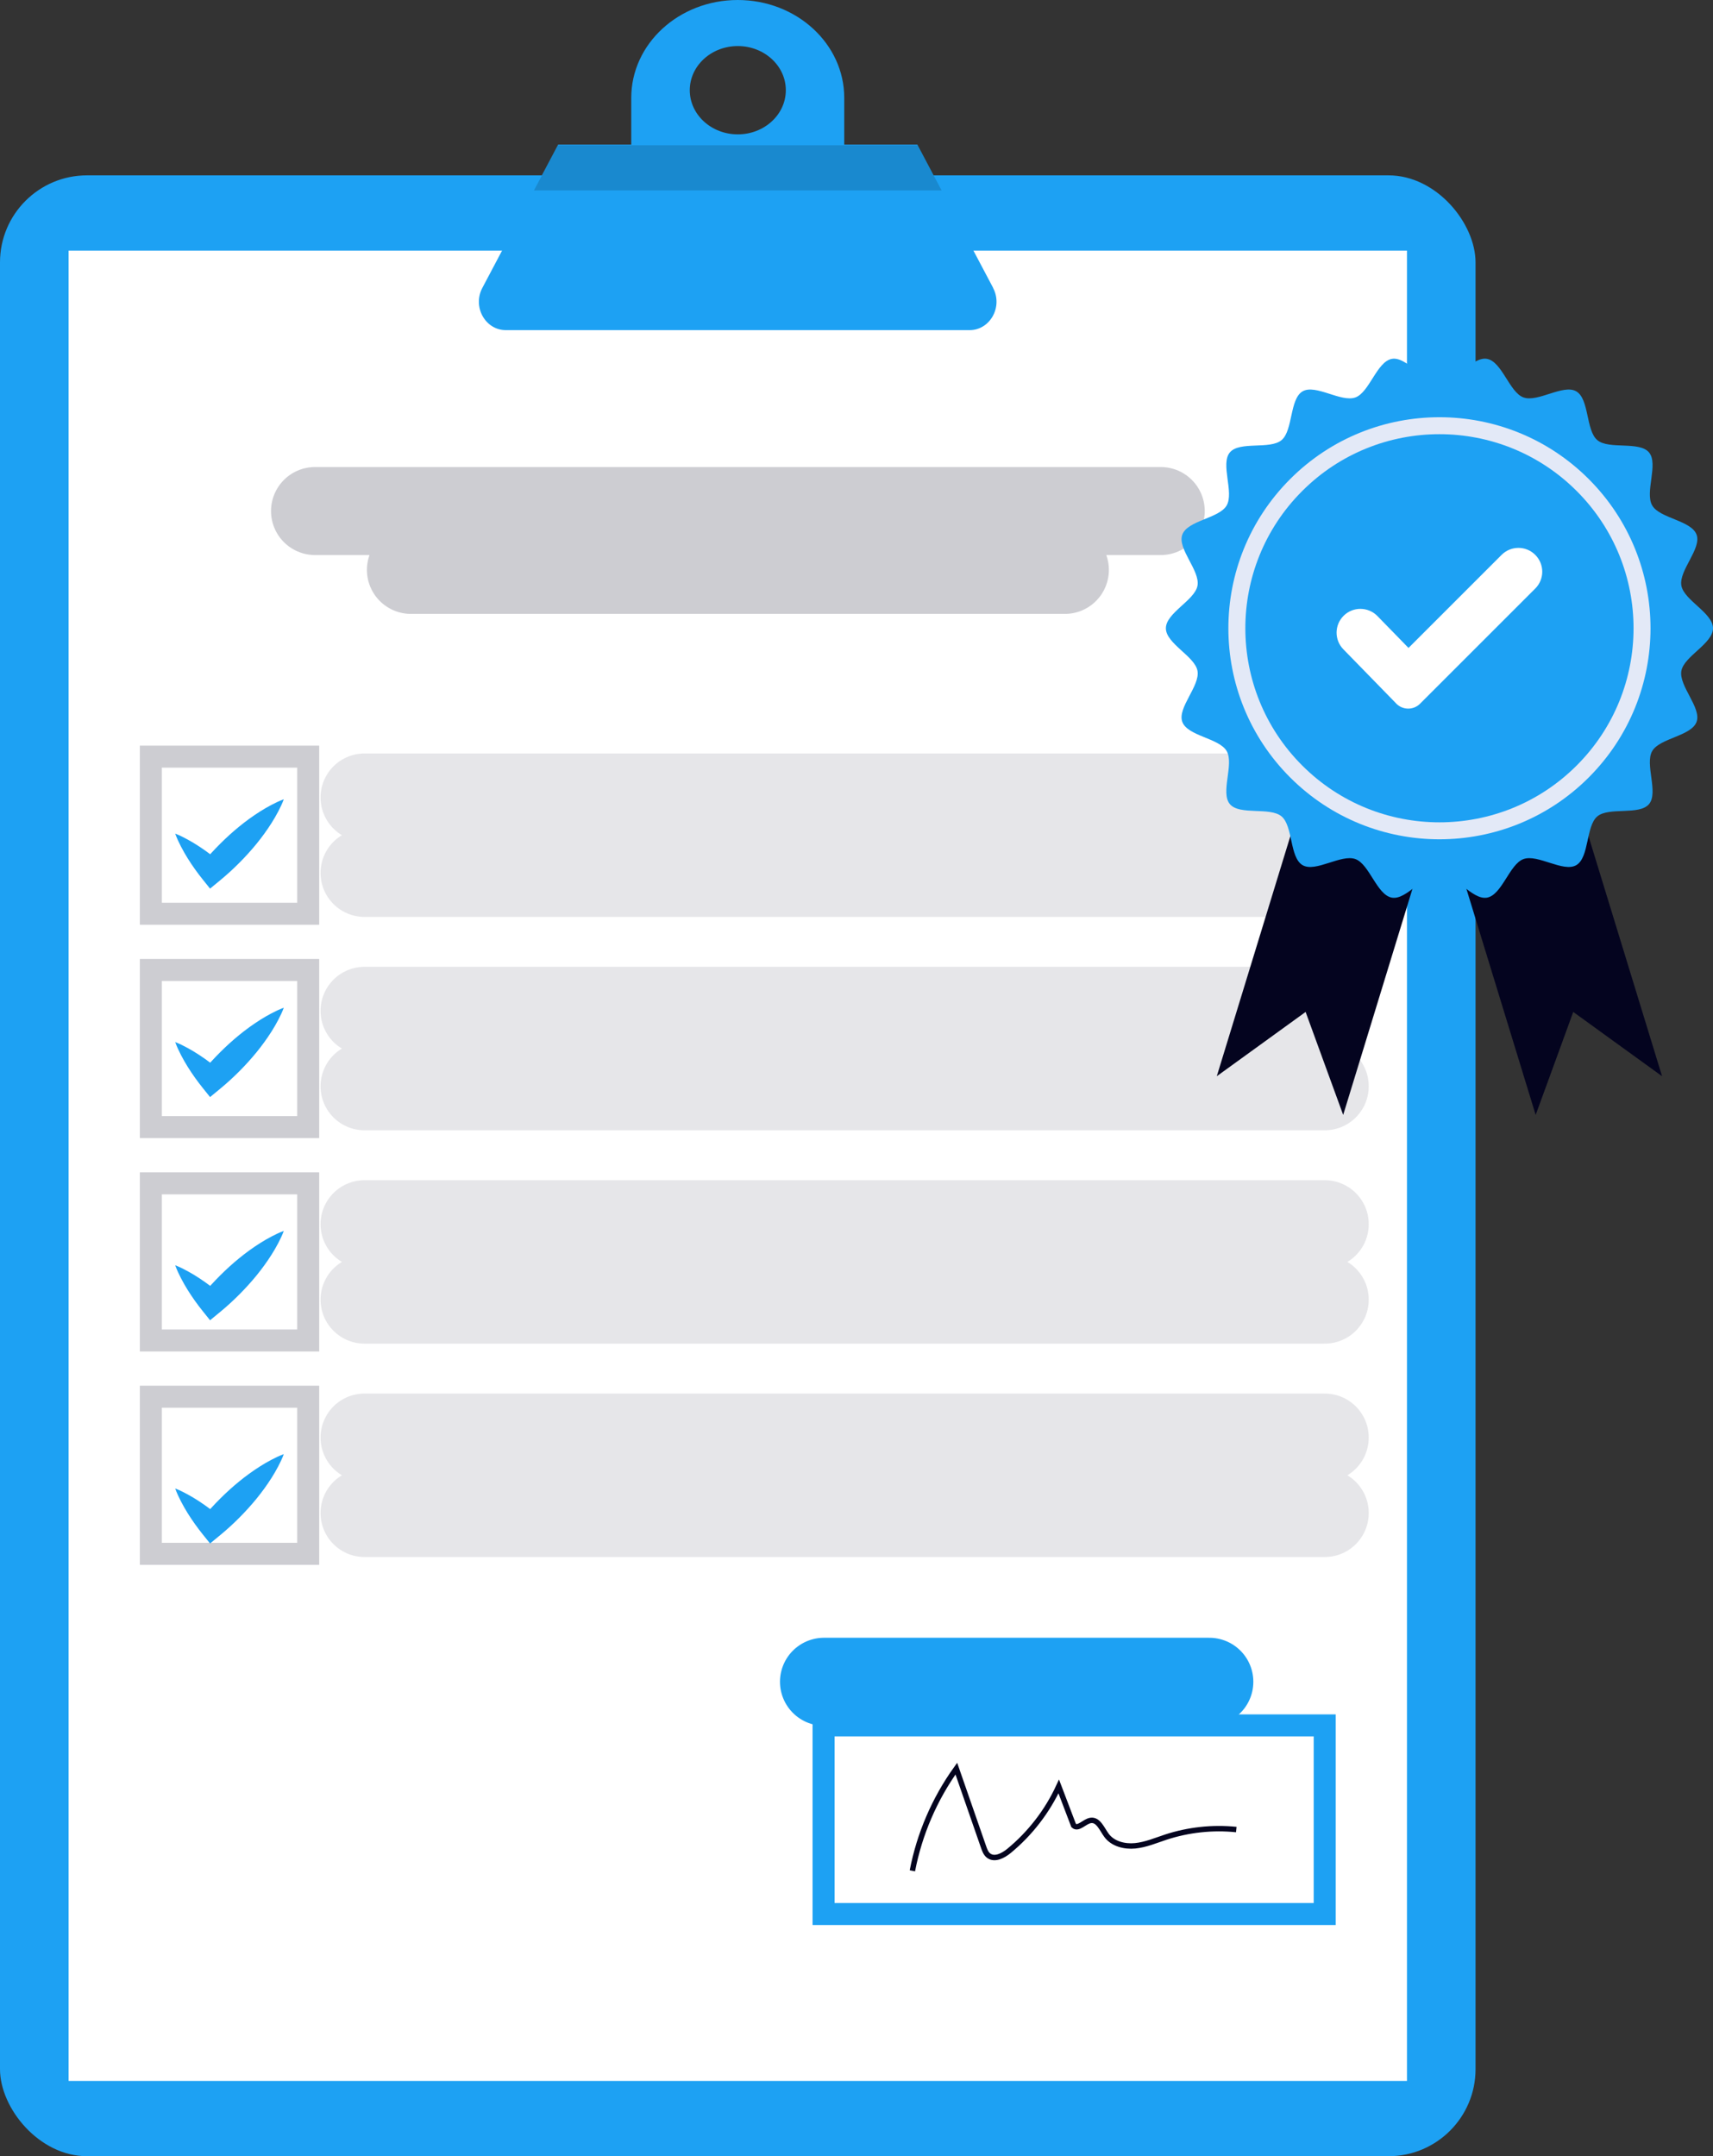
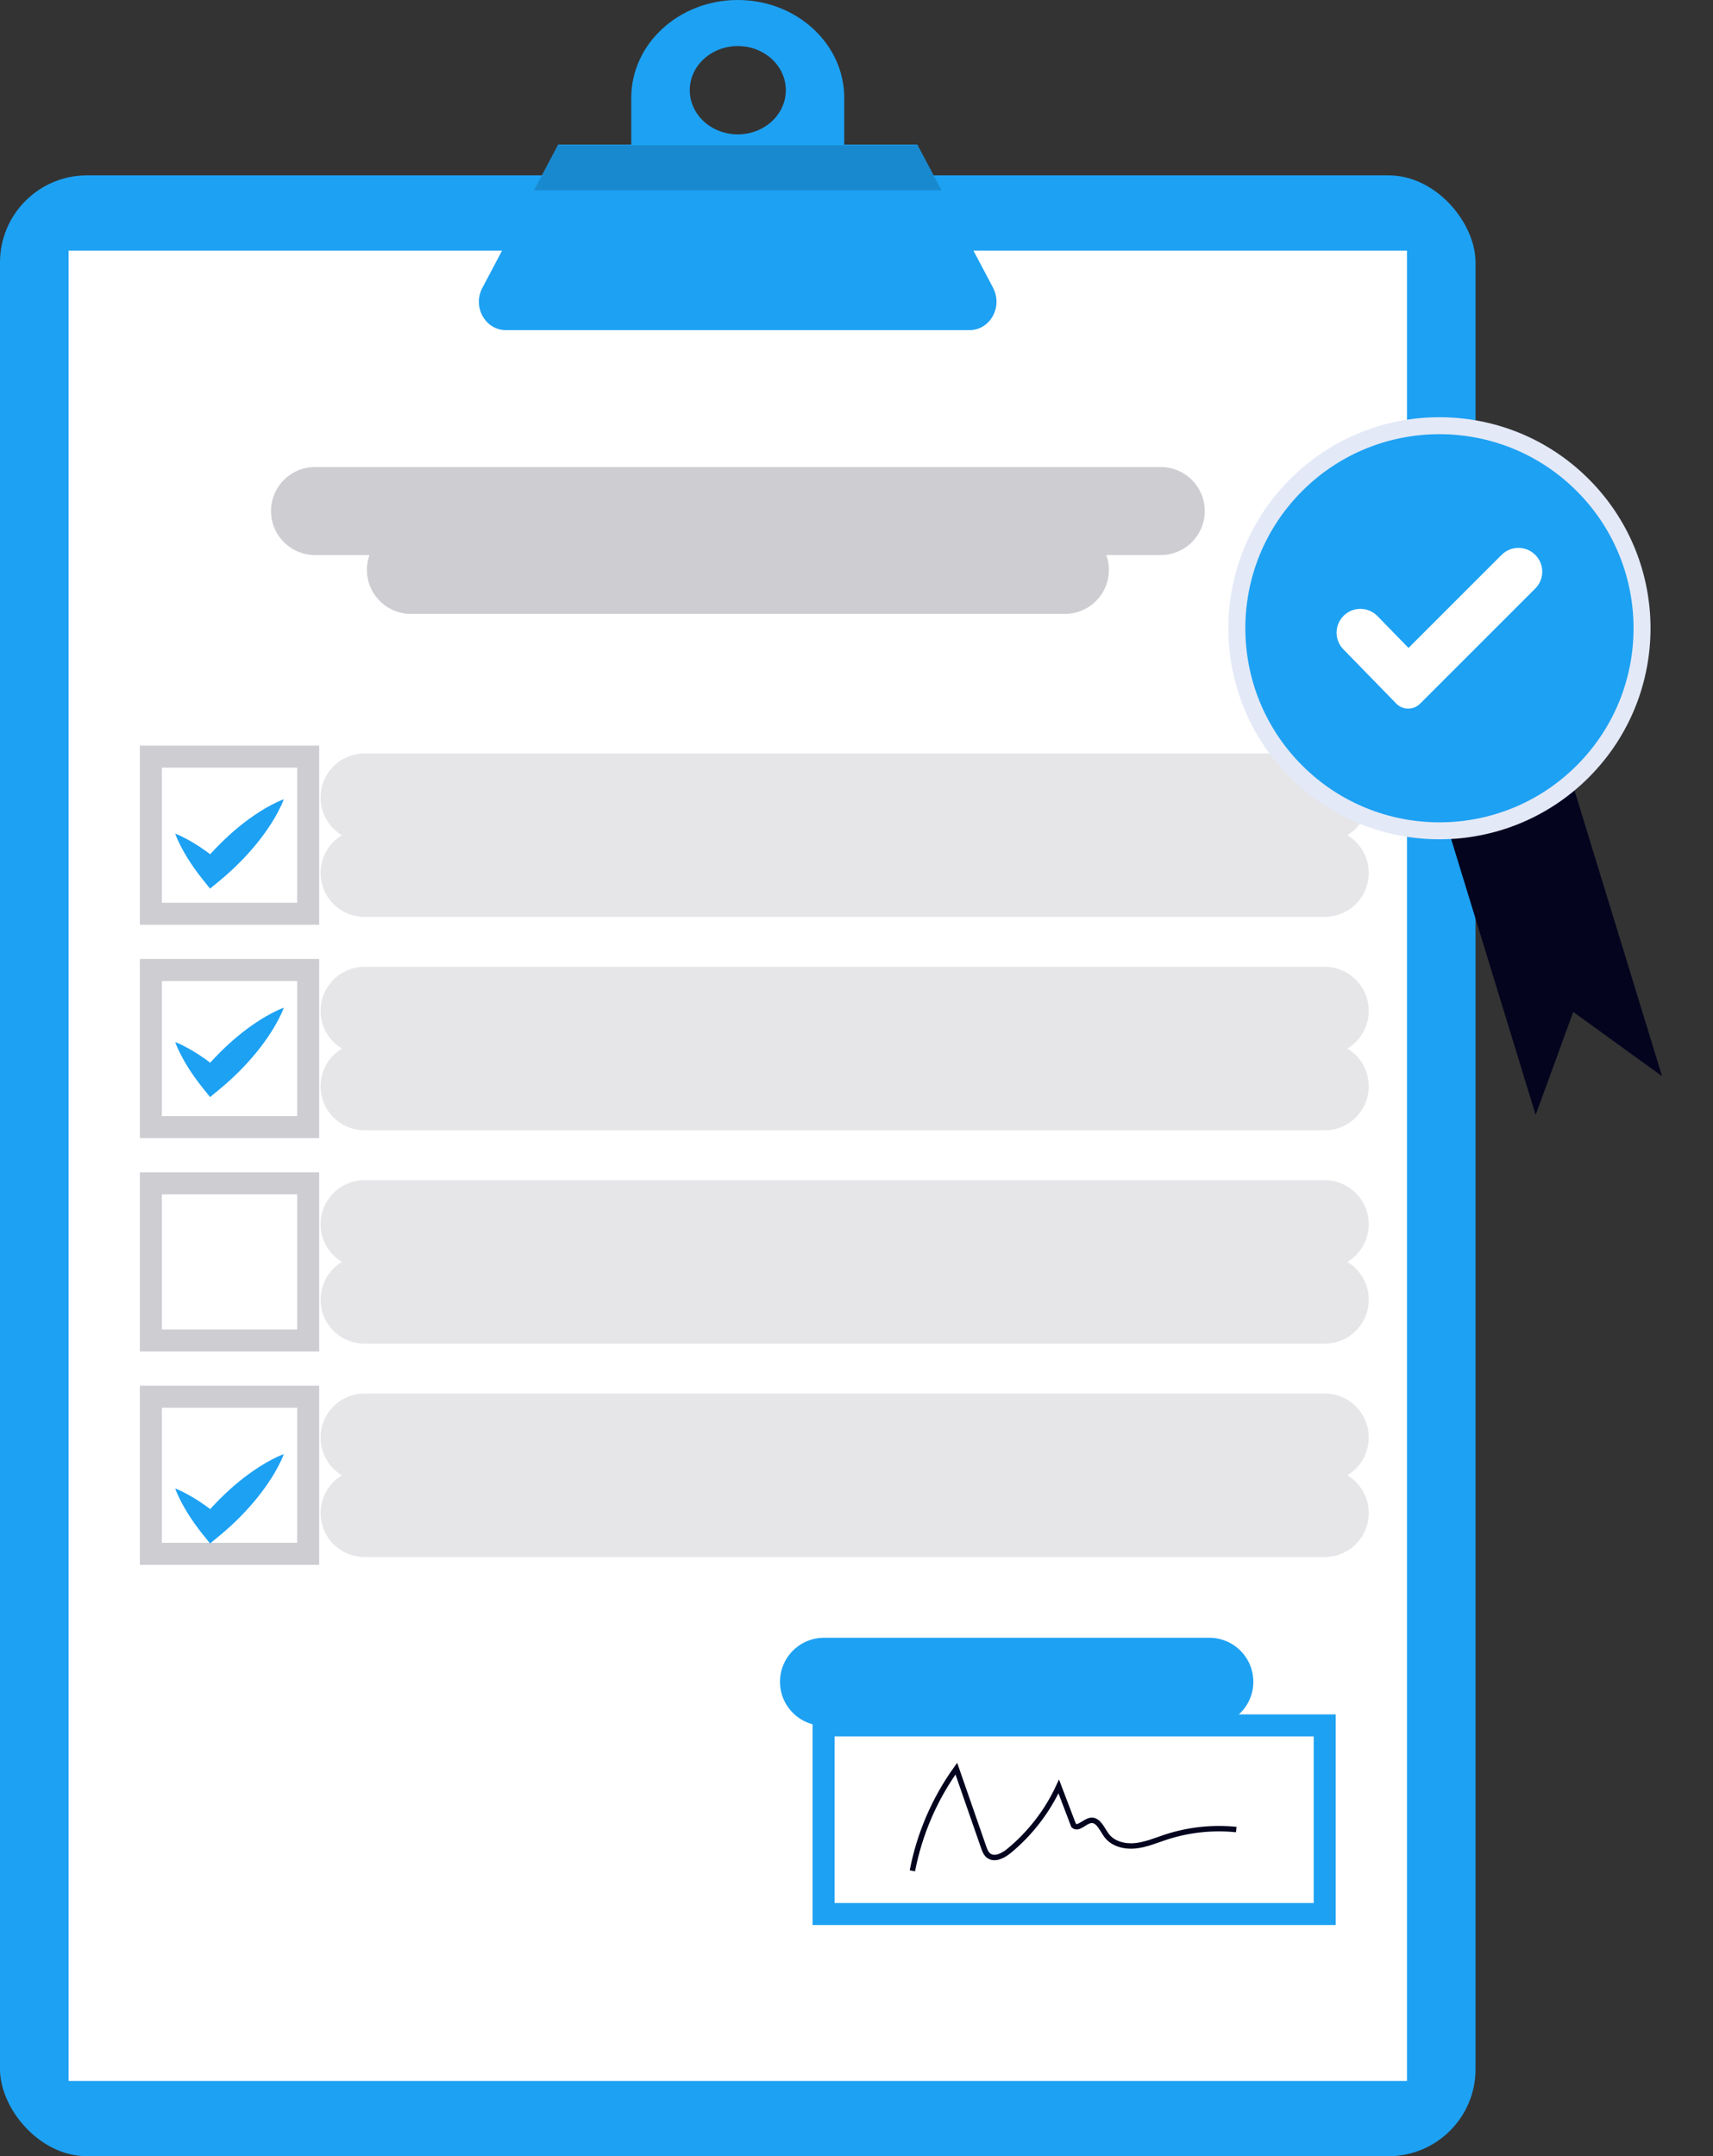
<svg xmlns="http://www.w3.org/2000/svg" id="Layer_1" data-name="Layer 1" viewBox="0 0 675.22 850.05">
  <rect x="0" y="0" width="675.22" height="850.05" fill="#333333" stroke="none" />
  <defs>
    <style>      .cls-1 {        fill: #fff;      }      .cls-2 {        opacity: .2;      }      .cls-3, .cls-4 {        stroke-width: 8.68px;      }      .cls-3, .cls-4, .cls-5, .cls-6, .cls-7 {        fill: none;        stroke-miterlimit: 10;      }      .cls-3, .cls-7 {        stroke: #1da1f3;      }      .cls-4, .cls-5, .cls-6 {        stroke: #04041f;      }      .cls-8 {        opacity: .15;      }      .cls-5, .cls-7 {        stroke-linecap: round;        stroke-width: 34.7px;      }      .cls-9 {        opacity: .1;      }      .cls-6 {        stroke-width: 2.14px;      }      .cls-10 {        fill: #1da1f3;      }      .cls-11 {        fill: #e3e9f7;      }      .cls-12 {        fill: #04041f;      }    </style>
  </defs>
  <rect class="cls-10" y="69.13" width="581.62" height="780.92" rx="34.31" ry="34.31" />
  <rect class="cls-1" x="27.04" y="98.8" width="527.55" height="721.58" />
  <path class="cls-10" d="m391.48,113.51l-20.33-38.45-9.43-17.82-.13-.24h-28.81v-18.41c0-21.32-18.79-38.59-41.98-38.59s-41.98,17.28-41.98,38.59v18.41h-28.81l-.13.24-9.43,17.82-20.33,38.45c-3.95,7.46,1.17,16.64,9.27,16.64h182.78c8.1,0,13.22-9.18,9.27-16.64Zm-100.66-95.35c10.45,0,18.93,7.79,18.93,17.4s-8.48,17.41-18.93,17.41-18.93-7.79-18.93-17.41,8.48-17.4,18.93-17.4Z" />
  <polygon class="cls-8" points="371.15 75.07 210.48 75.07 219.9 57.25 361.72 57.25 371.15 75.07" />
  <line class="cls-7" x1="324.8" y1="663.01" x2="476.68" y2="663.01" />
  <rect class="cls-3" x="324.63" y="680.21" width="197.54" height="74.36" />
  <g class="cls-2">
    <rect class="cls-4" x="59.46" y="298.29" width="62.02" height="61.94" />
    <rect class="cls-4" x="59.46" y="382.4" width="62.02" height="61.94" />
    <rect class="cls-4" x="59.46" y="466.52" width="62.02" height="61.94" />
    <rect class="cls-4" x="59.46" y="550.63" width="62.02" height="61.94" />
  </g>
  <g class="cls-9">
    <g>
      <line class="cls-5" x1="143.7" y1="314.39" x2="522.17" y2="314.39" />
      <line class="cls-5" x1="143.7" y1="344.13" x2="522.17" y2="344.13" />
    </g>
    <g>
      <line class="cls-5" x1="143.7" y1="398.5" x2="522.17" y2="398.5" />
      <line class="cls-5" x1="143.7" y1="428.25" x2="522.17" y2="428.25" />
    </g>
    <g>
      <line class="cls-5" x1="143.7" y1="482.62" x2="522.17" y2="482.62" />
      <line class="cls-5" x1="143.7" y1="512.36" x2="522.17" y2="512.36" />
    </g>
    <g>
      <line class="cls-5" x1="143.7" y1="566.73" x2="522.17" y2="566.73" />
      <line class="cls-5" x1="143.7" y1="596.48" x2="522.17" y2="596.48" />
    </g>
  </g>
  <g>
    <path class="cls-10" d="m69.08,328.65c1.77.68,3.39,1.5,4.97,2.37,1.58.87,3.1,1.78,4.57,2.76,2.95,1.94,5.71,4.04,8.35,6.28l-6.92-.04c2.14-2.59,4.4-5.05,6.77-7.41,2.37-2.36,4.84-4.61,7.45-6.74,2.6-2.12,5.33-4.12,8.23-5.95,1.45-.92,2.94-1.79,4.49-2.6,1.55-.81,3.14-1.59,4.87-2.22-.63,1.73-1.41,3.32-2.22,4.87-.82,1.55-1.68,3.04-2.6,4.49-1.83,2.89-3.83,5.62-5.95,8.23-2.13,2.6-4.38,5.08-6.74,7.45-2.36,2.37-4.82,4.63-7.41,6.77l-4.14,3.41-2.78-3.46c-2.17-2.7-4.2-5.52-6.06-8.51-.93-1.49-1.81-3.04-2.64-4.64-.82-1.6-1.61-3.24-2.24-5.03Z" />
    <path class="cls-10" d="m69.08,410.83c1.77.68,3.39,1.5,4.97,2.37,1.58.87,3.1,1.78,4.57,2.76,2.95,1.94,5.71,4.04,8.35,6.28l-6.92-.04c2.14-2.59,4.4-5.05,6.77-7.41,2.37-2.36,4.84-4.61,7.45-6.74,2.6-2.12,5.33-4.12,8.23-5.95,1.45-.92,2.94-1.79,4.49-2.6,1.55-.81,3.14-1.59,4.87-2.22-.63,1.73-1.41,3.32-2.22,4.87-.82,1.55-1.68,3.04-2.6,4.49-1.83,2.89-3.83,5.62-5.95,8.23-2.13,2.6-4.38,5.08-6.74,7.45-2.36,2.37-4.82,4.63-7.41,6.77l-4.14,3.41-2.78-3.46c-2.17-2.7-4.2-5.52-6.06-8.51-.93-1.49-1.81-3.04-2.64-4.64-.82-1.6-1.61-3.24-2.24-5.03Z" />
-     <path class="cls-10" d="m69.08,498.82c1.77.68,3.39,1.5,4.97,2.37,1.58.87,3.1,1.78,4.57,2.76,2.95,1.94,5.71,4.04,8.35,6.28l-6.92-.04c2.14-2.59,4.4-5.05,6.77-7.41,2.37-2.36,4.84-4.61,7.45-6.74,2.6-2.12,5.33-4.12,8.23-5.95,1.45-.92,2.94-1.79,4.49-2.6,1.55-.81,3.14-1.59,4.87-2.22-.63,1.73-1.41,3.32-2.22,4.87-.82,1.55-1.68,3.04-2.6,4.49-1.83,2.89-3.83,5.62-5.95,8.23-2.13,2.6-4.38,5.08-6.74,7.45-2.36,2.37-4.82,4.63-7.41,6.77l-4.14,3.41-2.78-3.46c-2.17-2.7-4.2-5.52-6.06-8.51-.93-1.49-1.81-3.04-2.64-4.64-.82-1.6-1.61-3.24-2.24-5.03Z" />
    <path class="cls-10" d="m69.08,586.82c1.77.68,3.39,1.5,4.97,2.37,1.58.87,3.1,1.78,4.57,2.76,2.95,1.94,5.71,4.04,8.35,6.28l-6.92-.04c2.14-2.59,4.4-5.05,6.77-7.41,2.37-2.36,4.84-4.61,7.45-6.74,2.6-2.12,5.33-4.12,8.23-5.95,1.45-.92,2.94-1.79,4.49-2.6,1.55-.81,3.14-1.59,4.87-2.22-.63,1.73-1.41,3.32-2.22,4.87-.82,1.55-1.68,3.04-2.6,4.49-1.83,2.89-3.83,5.62-5.95,8.23-2.13,2.6-4.38,5.08-6.74,7.45-2.36,2.37-4.82,4.63-7.41,6.77l-4.14,3.41-2.78-3.46c-2.17-2.7-4.2-5.52-6.06-8.51-.93-1.49-1.81-3.04-2.64-4.64-.82-1.6-1.61-3.24-2.24-5.03Z" />
  </g>
  <g class="cls-2">
    <line class="cls-5" x1="124.18" y1="201.47" x2="457.53" y2="201.47" />
    <line class="cls-5" x1="161.98" y1="224.67" x2="419.74" y2="224.67" />
  </g>
  <path class="cls-6" d="m359.64,737.54c2.77-14.47,8.73-28.33,17.32-40.29,3.58,10.3,7.16,20.6,10.74,30.9.43,1.24.91,2.55,1.94,3.36,2.35,1.86,5.77.08,8.08-1.82,8.33-6.86,15.09-15.62,19.61-25.41,1.96,5.14,3.91,10.27,5.87,15.41,1.83,1.72,4.25-1.67,6.74-2.02,3-.42,4.42,3.45,6.22,5.89,2.48,3.37,7.11,4.53,11.28,4.12,4.17-.41,8.08-2.1,12.06-3.41,8.92-2.93,18.47-3.96,27.81-3" />
  <g>
-     <polygon class="cls-12" points="527.4 268.34 479.63 424.27 479.63 424.28 497.14 411.61 514.64 398.94 522.04 419.24 529.45 439.54 529.45 439.54 577.22 283.6 527.4 268.34" />
    <polygon class="cls-12" points="607.37 268.34 655.14 424.27 655.14 424.28 637.64 411.61 620.13 398.94 612.73 419.24 605.32 439.54 605.32 439.54 557.55 283.6 607.37 268.34" />
  </g>
-   <path class="cls-10" d="m675.22,247.68c0,6.06-11.46,11.05-12.47,16.82-1.04,5.94,8.01,14.53,6,20.07-2.05,5.64-14.53,6.4-17.49,11.52-2.99,5.17,2.56,16.36-1.26,20.91-3.83,4.56-15.82,1.02-20.38,4.85-4.55,3.82-3.13,16.24-8.3,19.23-5.12,2.96-15.17-4.45-20.81-2.4-5.54,2.02-8.46,14.17-14.4,15.21-5.77,1.01-12.66-9.4-18.72-9.4s-12.95,10.41-18.72,9.4c-5.94-1.04-8.86-13.2-14.4-15.21-5.64-2.05-15.68,5.36-20.81,2.4-5.17-2.99-3.75-15.41-8.3-19.23-4.56-3.83-16.55-.29-20.38-4.85-3.82-4.55,1.74-15.74-1.26-20.91-2.96-5.12-15.44-5.88-17.49-11.52-2.02-5.54,7.04-14.13,6-20.07-1.01-5.77-12.47-10.76-12.47-16.82s11.46-11.05,12.47-16.82c1.04-5.94-8.01-14.53-6-20.07,2.05-5.64,14.53-6.4,17.49-11.52,2.99-5.17-2.56-16.36,1.26-20.91,3.83-4.56,15.82-1.02,20.38-4.85,4.55-3.82,3.13-16.24,8.3-19.23,5.12-2.96,15.17,4.45,20.81,2.4,5.54-2.02,8.46-14.17,14.4-15.21,5.77-1.01,12.66,9.4,18.72,9.4s12.95-10.41,18.72-9.4c5.94,1.04,8.86,13.2,14.4,15.21,5.64,2.05,15.68-5.36,20.81-2.4,5.17,2.99,3.75,15.41,8.3,19.23,4.56,3.83,16.55.29,20.38,4.85,3.82,4.55-1.74,15.74,1.26,20.91,2.96,5.12,15.44,5.88,17.49,11.52,2.02,5.54-7.04,14.13-6,20.07,1.01,5.77,12.47,10.76,12.47,16.82Z" />
  <circle class="cls-11" cx="567.39" cy="247.68" r="83.2" transform="translate(-8.95 473.75) rotate(-45)" />
  <circle class="cls-10" cx="567.39" cy="247.68" r="76.51" transform="translate(-8.95 473.75) rotate(-45)" />
  <path class="cls-1" d="m550.37,277.37l-20.86-21.4c-3.62-3.71-3.54-9.65.17-13.27h0c3.71-3.62,9.65-3.54,13.27.17l12.25,12.57,36.69-36.69c3.67-3.67,9.61-3.67,13.27,0h0c3.67,3.67,3.67,9.61,0,13.27l-45.41,45.41c-2.6,2.6-6.83,2.57-9.4-.06Z" />
</svg>